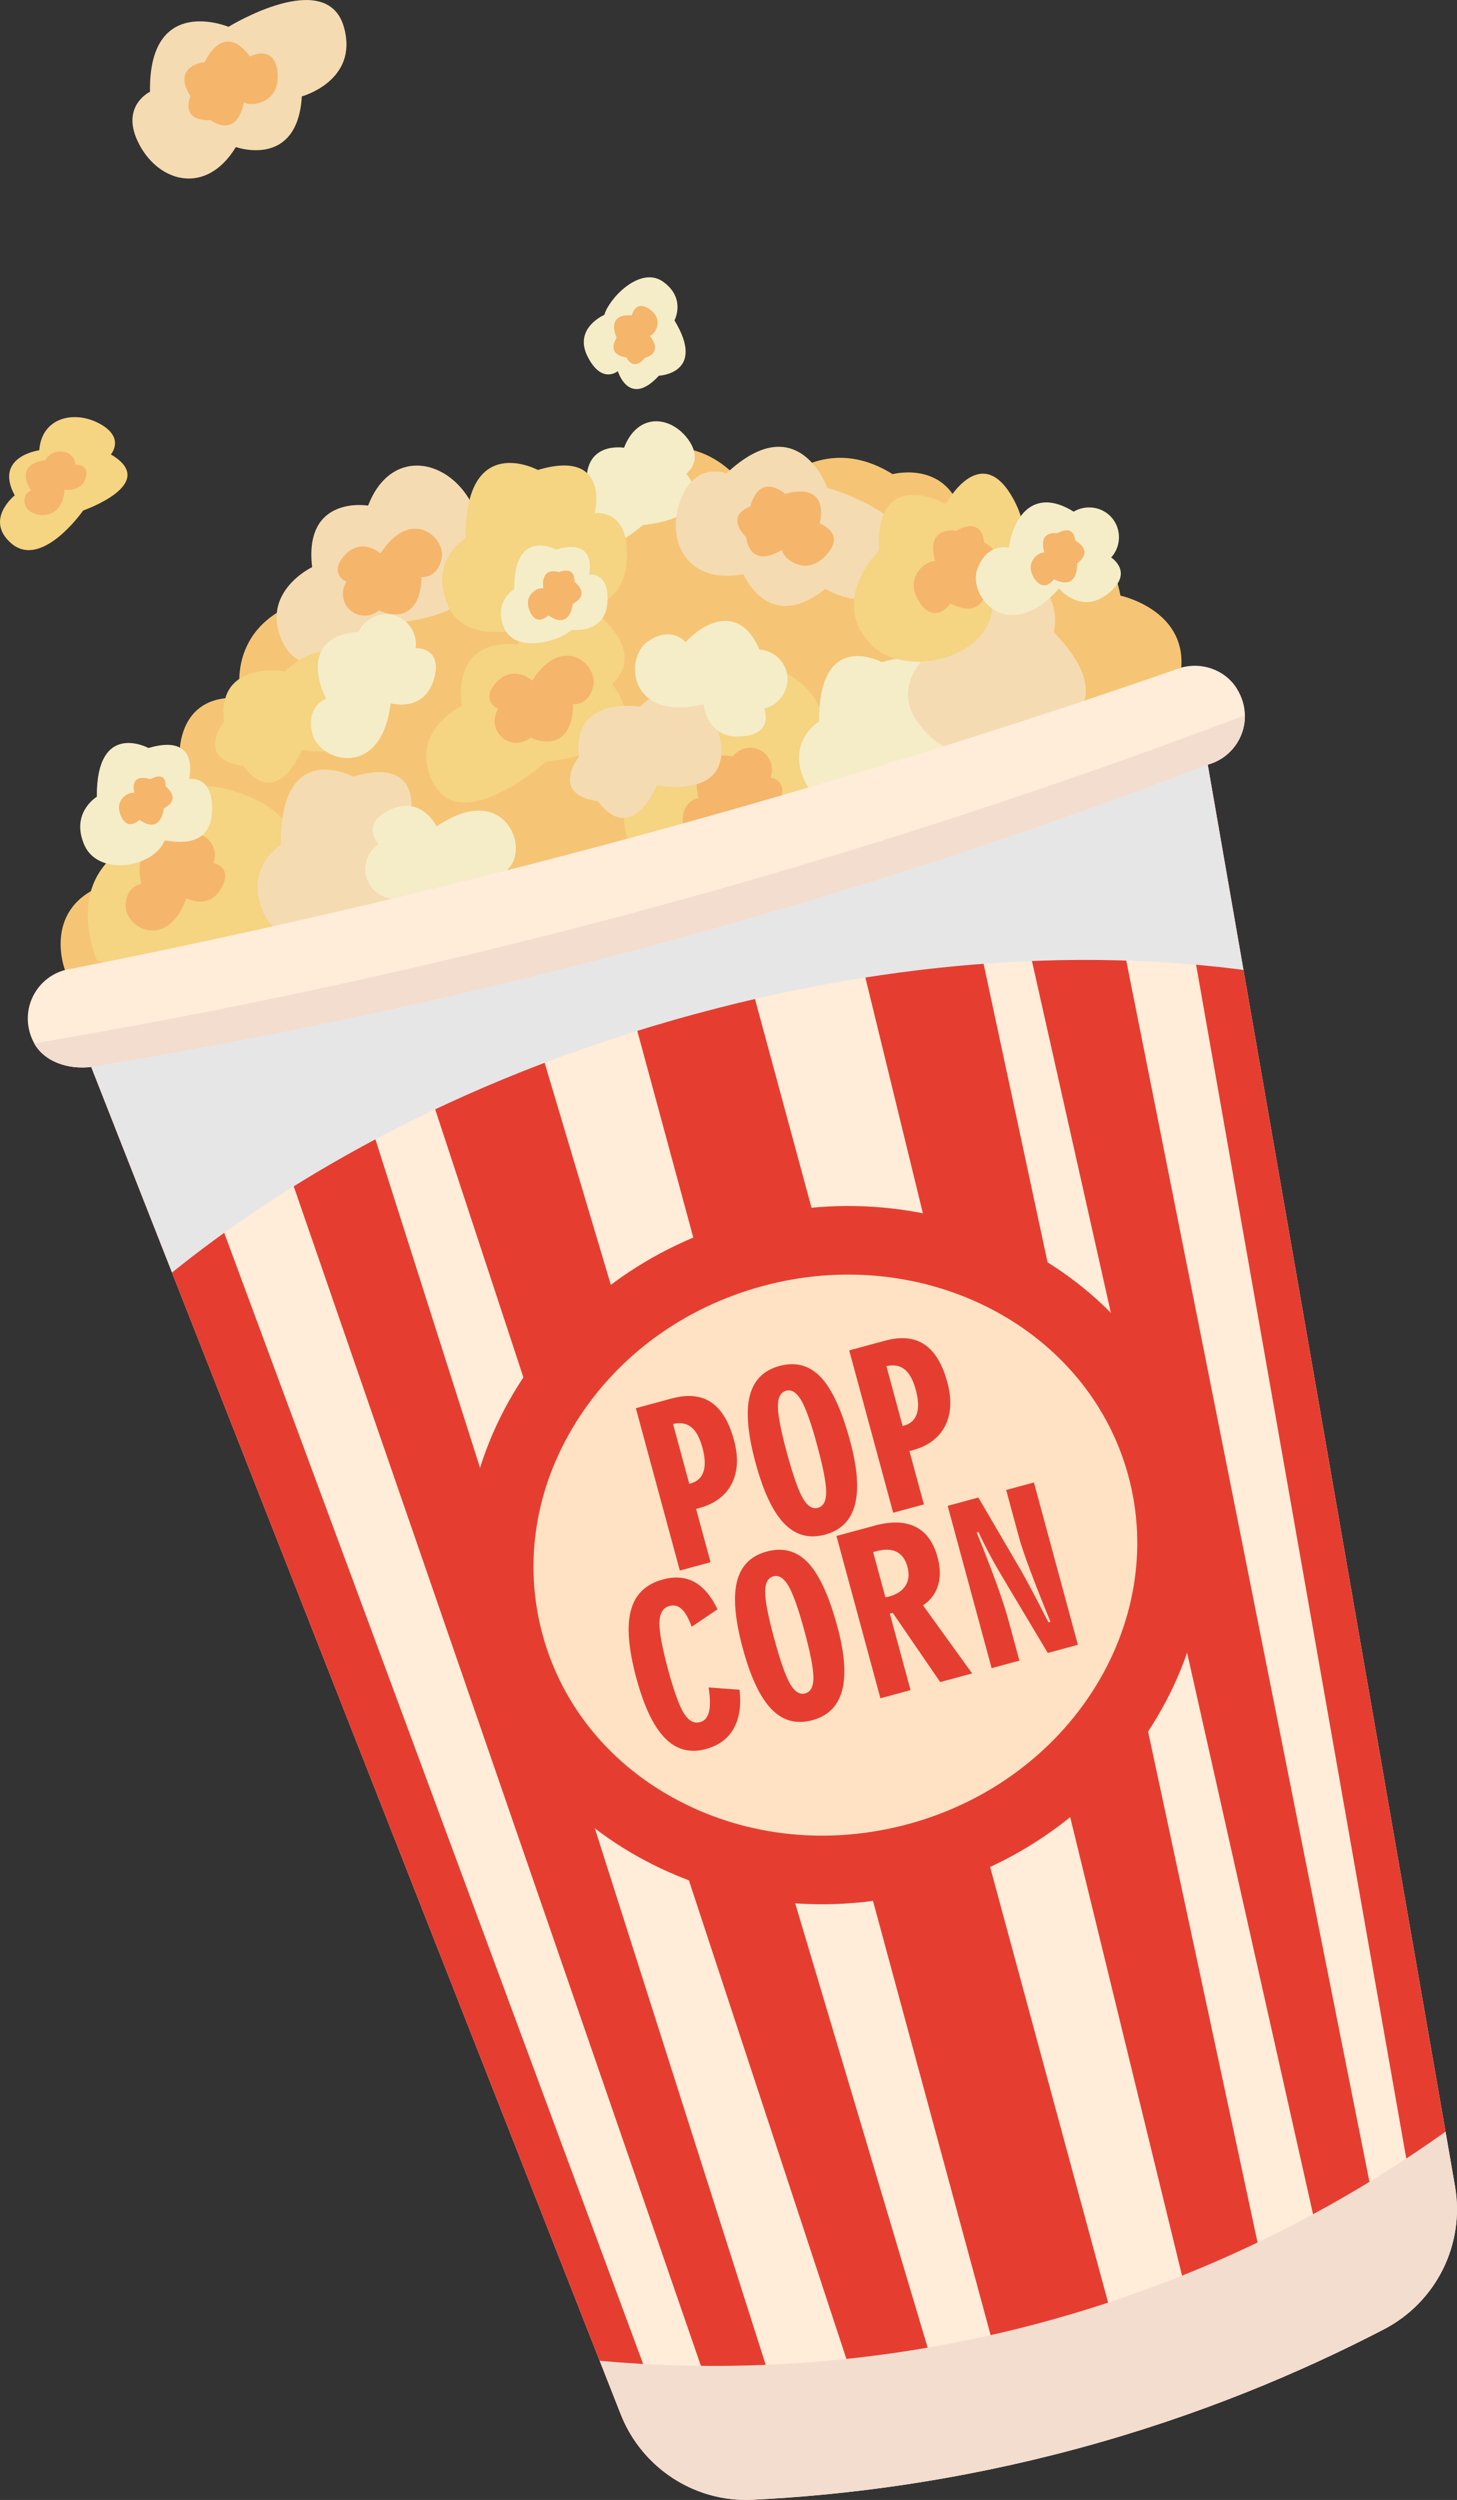
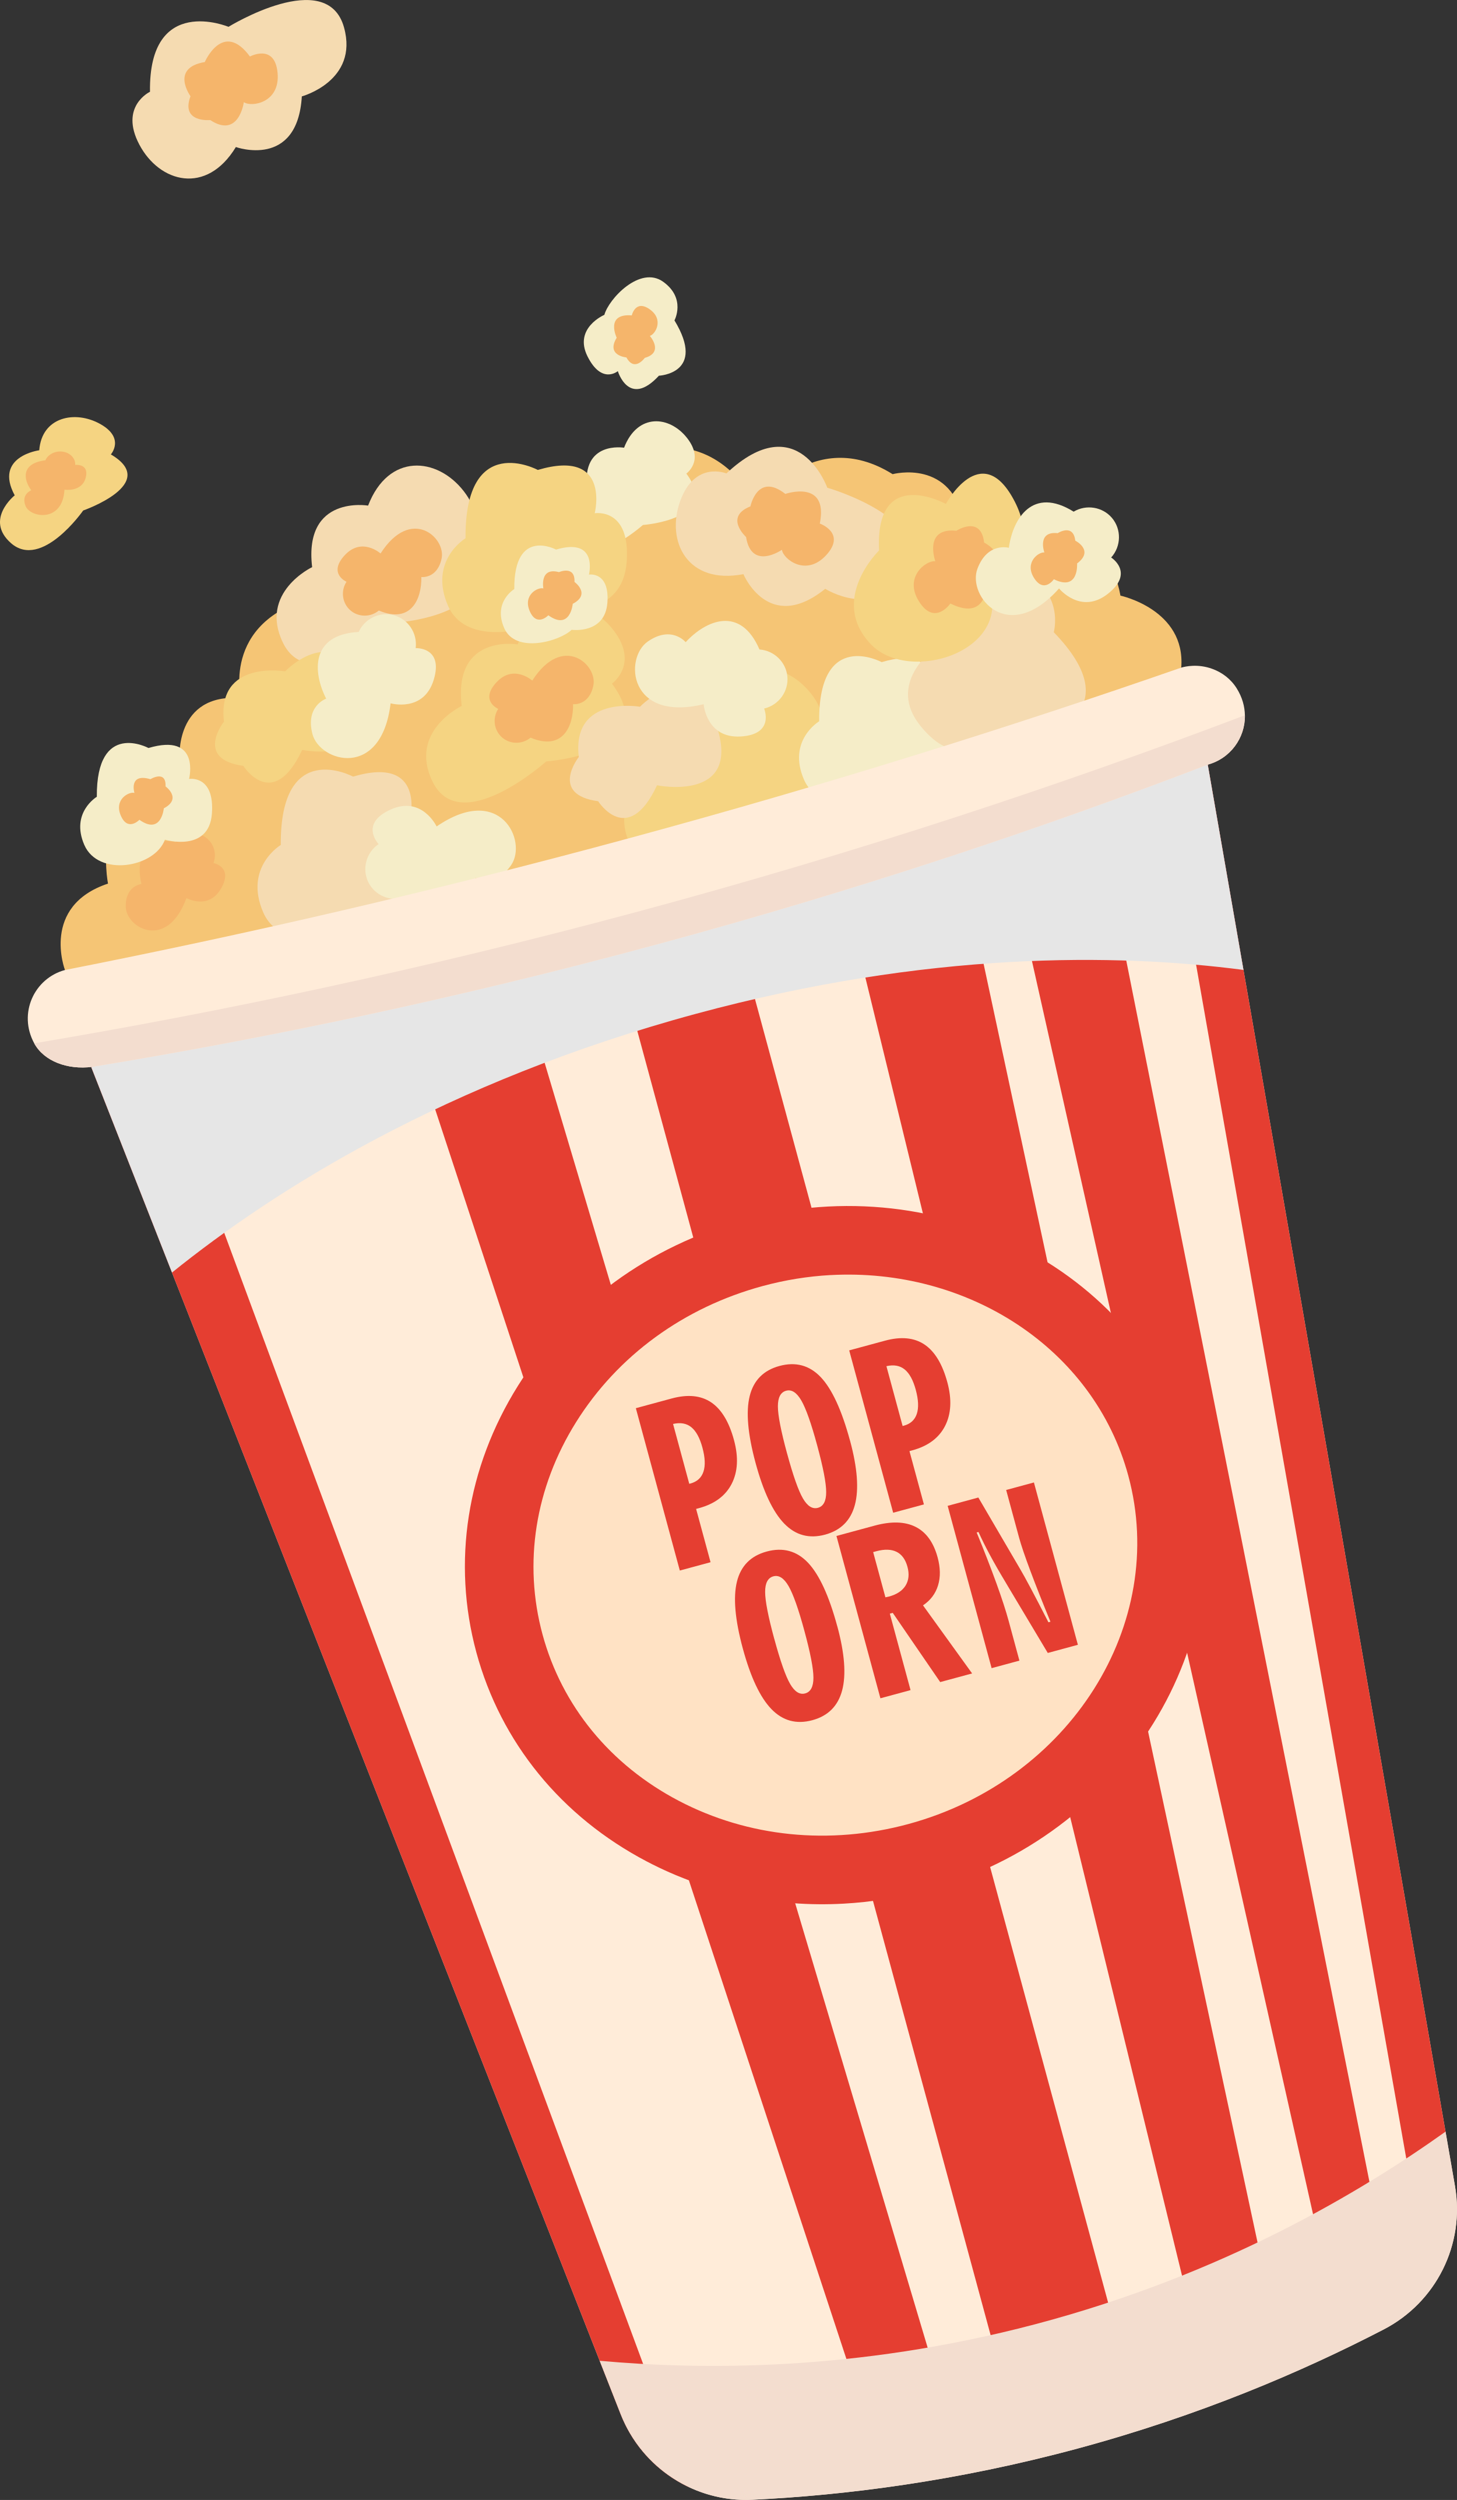
<svg xmlns="http://www.w3.org/2000/svg" viewBox="0 0 498.11 854.54">
  <rect x="0" y="0" width="498.11" height="854.54" fill="#333333" stroke="none" />
  <defs>
    <style> .cls-1 { fill: #f5b56b; } .cls-1, .cls-2, .cls-3, .cls-4, .cls-5, .cls-6, .cls-7, .cls-8, .cls-9, .cls-10 { stroke-width: 0px; } .cls-2 { fill: #f5c575; } .cls-3 { fill: #f3ddcf; } .cls-11 { isolation: isolate; } .cls-4 { fill: #e6e6e6; mix-blend-mode: multiply; } .cls-5 { fill: #f5edc8; } .cls-6 { fill: #ffe2c4; } .cls-7 { fill: #e53e31; } .cls-8 { fill: #f5dbb1; } .cls-9 { fill: #ffecd9; } .cls-10 { fill: #f5d482; } </style>
  </defs>
  <g class="cls-11">
    <g id="_Слой_2" data-name="Слой 2">
      <g id="Layer_2" data-name="Layer 2">
        <g>
          <path class="cls-9" d="m412.9,261.37c4.07,23.4,8.14,46.78,12.21,70.17,18.98,109.04,37.93,218.07,56.9,327.1,4.06,23.34,8.12,46.66,12.18,70,1.07,6.21,2.16,12.41,3.23,18.62,3.47,19.91-6.43,39.71-24.38,49-28.01,14.52-63.01,29.46-104.51,40.67-41.71,11.27-79.64,16-111.23,17.54-7.69.38-15.15-1.18-21.79-4.32-10.43-4.91-18.9-13.69-23.32-24.92l-7.18-18.26L58.8,434.99l-27.61-70.23,381.7-103.39Z" />
          <path class="cls-2" d="m22.21,331.57s-8.38-21.85,14.72-29.54c0,0-7.07-34.07,24.45-42.61,0,0-1.79-22.55,21-20.8,0,0-7.18-28.28,28.7-35.3,0,0,12.31-36.26,51.49-19.16,0,0,7.79-32.34,37.51-20.96,0,0,36.85-28.69,58.66,9.3,0,0,19.08-27.48,46.43-10.42,0,0,20.5-5.55,24.49,17.12,0,0,19.1-10.93,30.54,8.28,0,0,18.87-6.55,22.85,16.12,0,0,22.35,4.75,20.79,24.6,0,0-51.68,42.06-177.4,76.12-125.73,34.05-204.22,27.25-204.22,27.25Z" />
-           <path class="cls-10" d="m33.26,328.57s-13.2-28.81,13.47-40.9c0,0,6.11-27.98,36.99-15.96,25.34,9.87,14.07,26.03,14.07,26.03,0,0,23.32-1.61,31.41,18.33,11.22,27.62-95.94,12.49-95.94,12.49Z" />
          <path class="cls-10" d="m225.54,263.19s-18.23,8.64-10.03,25.73c9.42,19.65,38.92-6.76,38.92-6.76,0,0,40.26-2.81,22.48-26.6,0,0,9.51-6.74.42-18.39-9.09-11.65-25.68-13.09-32.66,4.99,0,0-22.07-3.75-19.13,21.03Z" />
          <path class="cls-5" d="m200.71,166.93s-12.04,5.71-6.62,16.99c6.22,12.97,25.7-4.47,25.7-4.47,0,0,26.59-1.85,14.85-17.57,0,0,6.28-4.45.27-12.14s-16.96-8.64-21.56,3.3c0,0-14.57-2.48-12.63,13.89Z" />
          <path class="cls-10" d="m157.84,241.31s-18.23,8.64-10.03,25.73c9.42,19.65,38.92-6.76,38.92-6.76,0,0,40.26-2.81,22.48-26.6,0,0,9.51-6.74.42-18.39s-25.68-13.09-32.66,4.99c0,0-22.07-3.75-19.13,21.03Z" />
          <path class="cls-8" d="m106.71,193.86s-18.23,8.64-10.03,25.73c9.42,19.65,38.92-6.76,38.92-6.76,0,0,40.26-2.81,22.48-26.6,0,0,9.51-6.74.42-18.39-9.09-11.65-25.68-13.09-32.66,4.99,0,0-22.07-3.75-19.13,21.03Z" />
          <path class="cls-8" d="m282.14,201.27s17.02,10.83,27.13-5.2c11.62-18.43-26.44-29.36-26.44-29.36,0,0-9.96-27.91-34.49-4.88,0,0-10.77-4.46-15.79,9.43s2.58,28.71,21.6,24.99c0,0,8.57,20.68,27.99,5.01Z" />
          <path class="cls-10" d="m183.87,160.64s-24.97-13.45-24.72,23.36c0,0-12.7,7.58-6,23.04,6.71,15.46,32.97,7.8,39.92,1.06,0,0,19.77,2.74,21.17-15.99,1.4-18.73-10.92-16.67-10.92-16.67,0,0,5.64-22.24-19.46-14.8Z" />
          <path class="cls-1" d="m60.06,287.83c-11.87-2.15-13.46,7.17-11.71,14.34,0,0-5.52.56-5.36,7.79.15,7.23,14.11,15.14,20.75-2.97,0,0,7.5,4.19,11.82-3.25s-2.57-8.73-2.57-8.73c1.33-3.54-.19-7.53-3.48-9.27-3.19-1.69-7.21-.82-9.45,2.09Z" />
          <path class="cls-5" d="m50.75,255.68s-17.83-9.6-17.65,16.68c0,0-9.07,5.41-4.28,16.45s24.04,7.81,27.56-1.78c0,0,15.05,4.5,16.06-8.87,1-13.37-7.8-11.9-7.8-11.9,0,0,4.03-15.88-13.89-10.57Z" />
          <path class="cls-5" d="m190.1,187.86s-14.43-7.77-14.28,13.5c0,0-7.34,4.38-3.46,13.31,3.87,8.93,19.05,4.51,23.06.61,0,0,11.42,1.58,12.23-9.24s-6.31-9.63-6.31-9.63c0,0,3.26-12.85-11.24-8.55Z" />
          <path class="cls-5" d="m301.44,226.34s-21.61-11.64-21.39,20.22c0,0-10.99,6.56-5.19,19.93,5.8,13.38,28.53,6.75,34.54.92,0,0,17.11,2.37,18.32-13.84,1.21-16.21-9.45-14.43-9.45-14.43,0,0,4.88-19.25-16.84-12.81Z" />
          <path class="cls-8" d="m120.71,265.47s-24.97-13.45-24.72,23.36c0,0-12.7,7.58-6,23.04s32.97,7.8,39.92,1.06c0,0,19.77,2.74,21.17-15.99,1.4-18.73-10.92-16.67-10.92-16.67,0,0,5.64-22.24-19.46-14.8Z" />
          <path class="cls-8" d="m358.5,250.08s27.36-7.5,1.76-33.97c0,0,3.96-14.25-11.56-20.81-15.52-6.56-29.25,17.11-29.62,26.78,0,0-16.2,11.66-4.29,26.19,11.91,14.53,19.41,4.53,19.41,4.53,0,0,11.27,19.99,24.3-2.72Z" />
          <path class="cls-10" d="m300.53,188.16s-17.34,16.83-2.8,32.07c13.09,13.71,49.06,2.36,40.15-20.59,0,0,19.75-8.65,8.57-29.07s-23.08,1.69-23.08,1.69c0,0-24.29-13.39-22.84,15.9Z" />
          <path class="cls-10" d="m97.47,229.49s-23.42-4.09-20.9,17.18c0,0-10.2,12.84,6.61,15.12,0,0,10.09,15.98,20.12-5.45,0,0,28.53,5.81,20.6-19.61-8.18-26.21-26.43-7.24-26.43-7.24Z" />
-           <path class="cls-1" d="m250.51,258.56c-11.87-2.15-13.46,7.17-11.71,14.34,0,0-5.52.56-5.36,7.79.15,7.23,14.11,15.14,20.75-2.97,0,0,7.5,4.19,11.82-3.25,4.32-7.43-2.57-8.73-2.57-8.73,1.33-3.54-.19-7.53-3.48-9.27-3.19-1.69-7.21-.82-9.45,2.09Z" />
          <path class="cls-1" d="m326.98,181.41s8.38-5.42,9.47,4.06c0,0,10.45,5.23.98,12.3,0,0,1.07,15.27-12.53,8.52,0,0-5.32,7.79-10.69-.66-5.37-8.45,2.5-14.19,5.55-13.78,0,0-4.17-11.63,7.22-10.42Z" />
          <path class="cls-8" d="m218.78,241.58s-23.42-4.09-20.9,17.18c0,0-10.2,12.84,6.62,15.12,0,0,10.09,15.98,20.12-5.45,0,0,28.53,5.81,20.6-19.61-8.18-26.21-26.43-7.24-26.43-7.24Z" />
          <path class="cls-1" d="m129.5,208.69c11.11,4.69,14.7-4.05,14.55-11.44,0,0,5.51.66,6.94-6.43,1.43-7.08-10.47-17.85-20.89-1.63,0,0-6.4-5.72-12.24.59-5.84,6.31.6,9.08.6,9.08-2.07,3.16-1.46,7.39,1.37,9.81,2.74,2.34,6.86,2.37,9.67.03Z" />
          <path class="cls-5" d="m122.61,216.02c-16.5.87-15.7,13.79-11.1,22.8,0,0-7.18,2.48-4.7,12.07,2.47,9.59,23.57,15.75,26.73-10.48,0,0,11.31,3.23,14.74-8.04s-6.17-10.83-6.17-10.83c.65-5.13-2.62-9.98-7.55-11.27-4.78-1.25-9.87,1.18-11.94,5.75Z" />
          <path class="cls-5" d="m259.64,222c-6.54-15.17-18.38-9.94-25.23-2.49,0,0-4.82-5.87-12.95-.22-8.13,5.65-6.58,27.57,19.1,21.43,0,0,.9,11.73,12.66,11.03,11.76-.7,8.01-9.55,8.01-9.55,5.04-1.17,8.45-5.93,7.95-10.99-.49-4.92-4.53-8.85-9.54-9.2Z" />
          <path class="cls-5" d="m138.16,306.8c11.54,11.82,20.72,2.69,24.45-6.71,0,0,6.6,3.75,12.17-4.43,5.57-8.19-3.73-28.1-25.51-13.16,0,0-5.04-10.63-15.77-5.76-10.73,4.87-4.06,11.79-4.06,11.79-4.29,2.9-5.77,8.56-3.48,13.11,2.22,4.42,7.4,6.64,12.2,5.17Z" />
          <path class="cls-1" d="m181.37,252.14c11.11,4.69,14.7-4.05,14.55-11.44,0,0,5.51.66,6.94-6.43,1.43-7.08-10.47-17.85-20.89-1.63,0,0-6.4-5.72-12.24.59-5.84,6.31.6,9.08.6,9.08-2.07,3.16-1.46,7.39,1.37,9.81,2.74,2.34,6.86,2.37,9.67.03Z" />
          <path class="cls-5" d="m367.04,174.89c-14.03-8.72-20.76,2.34-22.14,12.36,0,0-7.31-2.07-10.76,7.21-3.45,9.28,10.34,26.4,27.92,6.69,0,0,7.43,9.12,16.69,1.83,9.25-7.29,1.13-12.41,1.13-12.41,3.47-3.84,3.55-9.69.25-13.56-3.21-3.76-8.77-4.68-13.08-2.11Z" />
          <g>
            <rect class="cls-7" x="276.96" y="306.29" width="41.68" height="523.11" transform="translate(-138.1 97.61) rotate(-15.16)" />
            <polygon class="cls-7" points="324.53 827.27 295.41 824.72 134.79 336.7 175.02 325.8 324.53 827.27" />
-             <polygon class="cls-7" points="266.92 824.52 245.58 825.95 81.16 349.74 112.96 341.13 266.92 824.52" />
            <path class="cls-7" d="m235.51,850.16c-10.43-4.91-18.9-13.69-23.32-24.92l-7.18-18.26L31.19,364.76l22.25-6.03,176.26,475.86s2.87,6.56,5.81,15.56Z" />
            <polygon class="cls-7" points="410.48 803.99 434.33 787.09 326.68 284.72 286.45 295.62 410.48 803.99" />
            <polygon class="cls-7" points="452.78 774.18 471.93 764.64 373.53 270.55 341.73 279.16 452.78 774.18" />
            <path class="cls-7" d="m412.9,261.37c23.04,132.42,46.08,264.86,69.11,397.28l12.18,70,1.8,19.72c1.86,11.92-1.03,23.78-7.55,33.28-2.01-9.26-2.84-16.37-2.84-16.37l-88-499.77,15.31-4.15Z" />
          </g>
          <path class="cls-4" d="m412.9,261.37c4.07,23.4,8.14,46.78,12.21,70.17-43.47-5.67-107.93-6.46-187.24,15.02-85.76,23.23-144.33,60.43-179.06,88.42l-27.61-70.23,381.7-103.39Z" />
          <g>
            <path class="cls-9" d="m425.6,244.59c.09,7.65-4.97,14.68-12.7,16.78-56.12,21.53-119.03,42.69-188.3,61.44-69.1,18.72-133.95,32.16-193.14,41.88-8.36,1.05-16.39-1.9-19.76-8.06-5.58-10.23,0-22.22,10.51-25.06,60.9-11.99,125.55-26.79,193.25-45.15,67.23-18.22,130.09-37.94,188.37-58.21,1.41-.41,5.7-1.39,10.67.44,3.35,1.22,6.3,3.47,8.28,6.62,1.9,3.02,2.79,6.22,2.82,9.33Z" />
            <path class="cls-3" d="m425.6,244.59c.09,7.65-4.97,14.68-12.7,16.78-56.12,21.53-119.03,42.69-188.3,61.44-69.1,18.72-133.95,32.16-193.14,41.88-8.36,1.05-16.39-1.9-19.76-8.06,63.4-10.66,132.36-25.12,205.6-44.81,76.34-20.52,145.85-43.65,208.09-67.25.07,0,.14.01.21.02Z" />
          </g>
          <path class="cls-3" d="m494.19,728.65c1.07,6.21,2.16,12.41,3.23,18.62,3.47,19.91-6.43,39.71-24.38,49-28.01,14.52-63.01,29.46-104.51,40.67-41.71,11.27-79.64,16-111.23,17.54-19.74.97-37.88-10.85-45.11-29.25l-7.18-18.26c34.13,3.08,87.09,3.8,148.78-12.46,64.59-17.03,111.95-45.59,140.39-65.86Z" />
          <g>
            <ellipse class="cls-6" cx="285.61" cy="531.56" rx="115.47" ry="106.98" transform="translate(-129.04 93.16) rotate(-15.16)" />
            <path class="cls-7" d="m288.47,650.71c-23.46,1.31-46.66-3.57-67.33-14.41-29.26-15.33-49.96-40.73-58.29-71.49-8.33-30.77-3.28-63.14,14.24-91.14,17.34-27.72,44.86-47.85,77.49-56.69,67.7-18.33,136.69,18.15,153.8,81.33h0c17.11,63.18-24.04,129.5-91.73,147.83-9.33,2.53-18.78,4.05-28.17,4.57Zm-4.62-214.86c-7.66.43-15.41,1.66-23.15,3.76-26.91,7.29-49.55,23.8-63.74,46.49-14.02,22.41-18.1,48.18-11.49,72.58,6.61,24.4,23.14,44.59,46.55,56.86,23.71,12.43,51.58,15.25,78.49,7.97,55.22-14.96,88.96-68.37,75.23-119.07h0c-11.81-43.59-54.94-71.2-101.89-68.58Z" />
          </g>
          <g>
            <path class="cls-7" d="m232.41,536.84l-15.03-55.49,12.26-3.32c5.47-1.48,9.96-1.04,13.48,1.32,3.51,2.36,6.12,6.66,7.81,12.9,1.58,5.84,1.32,10.81-.77,14.92-2.1,4.11-5.82,6.89-11.18,8.34l-1,.27,4.94,18.22-10.49,2.84Zm-2.31-50.1l5.54,20.46.42-.11c2.26-.61,3.74-1.96,4.43-4.04.69-2.08.57-4.82-.35-8.22-.9-3.33-2.17-5.66-3.8-6.98-1.63-1.32-3.71-1.69-6.23-1.11Z" />
            <path class="cls-7" d="m290.61,492.46c2.52,9.31,3.07,16.63,1.65,21.95-1.42,5.32-4.81,8.7-10.17,10.16-5.45,1.48-10.11.22-13.98-3.77-3.87-3.99-7.13-10.9-9.8-20.73-2.67-9.86-3.34-17.48-2.01-22.86,1.33-5.38,4.72-8.81,10.17-10.29,5.56-1.51,10.27-.23,14.12,3.82,3.85,4.06,7.19,11.3,10.01,21.72Zm-21.53,4.35c2.06,7.59,3.86,12.71,5.41,15.37,1.55,2.66,3.26,3.74,5.13,3.23,1.89-.51,2.84-2.31,2.83-5.39,0-3.08-1.03-8.41-3.09-16-2.02-7.47-3.83-12.57-5.41-15.3-1.58-2.73-3.31-3.84-5.18-3.34-1.89.51-2.84,2.3-2.83,5.35,0,3.05,1.05,8.41,3.13,16.07Z" />
            <path class="cls-7" d="m305.35,517.08l-15.03-55.49,12.26-3.32c5.47-1.48,9.96-1.04,13.48,1.32,3.51,2.36,6.12,6.66,7.81,12.9,1.58,5.84,1.32,10.81-.77,14.92-2.1,4.11-5.82,6.89-11.18,8.34l-1,.27,4.94,18.22-10.49,2.84Zm-2.31-50.1l5.54,20.46.42-.11c2.26-.61,3.74-1.96,4.43-4.03.69-2.08.57-4.82-.35-8.22-.9-3.33-2.17-5.66-3.81-6.98-1.63-1.32-3.71-1.69-6.23-1.11Z" />
-             <path class="cls-7" d="m252.83,577.58c.62,5.41-.05,9.85-2.03,13.32-1.97,3.47-5.15,5.79-9.54,6.98-5.4,1.46-10.05.21-13.94-3.76-3.89-3.97-7.14-10.79-9.76-20.46-2.71-10.02-3.34-17.76-1.87-23.22,1.47-5.46,5.1-8.97,10.9-10.54,4.09-1.11,7.68-.82,10.77.85,3.09,1.67,5.74,4.79,7.94,9.34l-8.83,5.97c-1.06-2.91-2.2-4.93-3.42-6.05-1.22-1.13-2.63-1.48-4.22-1.04-2.15.58-3.28,2.43-3.38,5.56-.11,3.13.88,8.53,2.96,16.21,2.01,7.42,3.82,12.41,5.42,14.95,1.61,2.55,3.45,3.54,5.53,2.97,1.55-.42,2.56-1.61,3.03-3.58.47-1.97.42-4.73-.14-8.28l10.58.79Z" />
            <path class="cls-7" d="m286.25,555.89c2.52,9.31,3.07,16.63,1.65,21.95-1.42,5.32-4.81,8.71-10.17,10.16-5.45,1.48-10.11.22-13.98-3.77-3.87-3.99-7.13-10.9-9.8-20.73-2.67-9.86-3.34-17.48-2.01-22.86,1.33-5.38,4.72-8.81,10.17-10.29,5.56-1.51,10.27-.23,14.12,3.82,3.85,4.06,7.19,11.3,10.01,21.72Zm-21.53,4.35c2.06,7.59,3.86,12.71,5.41,15.38,1.55,2.66,3.26,3.74,5.13,3.23,1.89-.51,2.84-2.31,2.83-5.39,0-3.08-1.03-8.41-3.09-16-2.02-7.47-3.83-12.57-5.41-15.3-1.58-2.73-3.31-3.84-5.18-3.34-1.89.51-2.84,2.3-2.83,5.35,0,3.05,1.05,8.41,3.13,16.07Z" />
            <path class="cls-7" d="m300.99,580.52l-15.03-55.49,13.06-3.54c5.7-1.54,10.37-1.4,14,.43,3.63,1.83,6.14,5.31,7.53,10.44.96,3.54,1.01,6.74.14,9.57-.87,2.84-2.58,5.11-5.14,6.82l16.79,23.27-10.91,2.95-16.22-23.65-1,.27,7.08,26.13-10.29,2.79Zm1.69-34.52c.14-.04.34-.08.62-.13.27-.05.48-.09.62-.13,2.68-.73,4.57-1.98,5.67-3.76,1.1-1.78,1.32-3.93.64-6.43-.68-2.5-1.92-4.21-3.72-5.1-1.8-.89-4.11-.96-6.93-.2l-1.07.29,4.19,15.46Z" />
            <path class="cls-7" d="m339.01,570.22l-15.03-55.49,10.49-2.84,14.33,24.51c.72,1.2,1.91,3.36,3.57,6.47,1.66,3.12,3.68,7,6.06,11.66l.69-.19c-2.68-6.5-4.96-12.28-6.85-17.33-1.89-5.04-3.17-8.83-3.86-11.36l-4.43-16.34,9.49-2.57,15.03,55.49-10.29,2.79-13.65-22.83c-.19-.33-.51-.88-.97-1.64-3.83-6.35-6.85-11.97-9.07-16.88l-.62.17c2.64,6.44,4.88,12.22,6.74,17.35,1.86,5.13,3.26,9.44,4.21,12.94l3.66,13.51-9.52,2.58Z" />
          </g>
          <path class="cls-1" d="m255.06,183.56s-7.61-6.86,1.49-10.47c0,0,2.39-11.75,11.93-4.26,0,0,14.85-5.14,11.79,10.14,0,0,9.14,3.2,2.2,10.78-6.94,7.58-14.74,1.31-15.15-1.82,0,0-10.41,7.24-12.26-4.37Z" />
          <path class="cls-1" d="m361.61,182.24s5.31-3.43,6,2.57c0,0,6.62,3.31.62,7.79,0,0,.68,9.67-7.94,5.4,0,0-3.37,4.93-6.77-.42-3.4-5.35,1.59-8.99,3.52-8.73,0,0-2.64-7.37,4.58-6.6Z" />
          <path class="cls-1" d="m191.1,195.57s5.56-2.45,5.3,3.35c0,0,5.77,4.14-.59,7.48,0,0-.83,9.28-8.35,3.92,0,0-3.95,4.17-6.36-1.43-2.41-5.59,2.87-8.29,4.66-7.75,0,0-1.39-7.39,5.34-5.57Z" />
          <path class="cls-1" d="m51.41,266.35s5.44-3.32,5.19,2.47c0,0,5.77,4.14-.59,7.48,0,0-.83,9.28-8.35,3.92,0,0-3.95,4.17-6.36-1.43-2.41-5.59,2.87-8.29,4.66-7.75,0,0-2.09-6.9,5.45-4.7Z" />
          <path class="cls-8" d="m103.19,32.95s19.47-5.28,14.43-23.55c-5.8-21-39.5-.23-39.5-.23,0,0-27.34-11.43-26.84,22.2,0,0-10.55,4.96-3.66,18.03s22.96,17.43,33.02.86c0,0,21.06,7.59,22.55-17.32Z" />
          <path class="cls-1" d="m71.87,41.04s-10.19,1.01-6.74-8.15c0,0-7.08-9.68,4.88-11.68,0,0,6.2-14.44,15.44-1.89,0,0,8.52-4.61,9.45,5.63.93,10.24-8.96,11.78-11.54,9.97,0,0-1.66,12.57-11.49,6.12Z" />
          <path class="cls-10" d="m5.03,169.32s-10.41,8.29-1.28,16.33c10.49,9.23,24.69-11.15,24.69-11.15,0,0,26.43-9.19,9.46-19.17,0,0,4.95-5.58-3.62-10.39s-20.01-2.48-20.86,8.97c0,0-15.61,2.07-8.39,15.41Z" />
          <path class="cls-1" d="m15.51,157.34c-8.42,1.04-7.52,6.57-4.82,10.25,0,0-3.58,1.36-1.95,5.38,1.63,4.02,12.68,5.82,13.3-5.59,0,0,5.92.93,7.25-4.05s-3.58-4.41-3.58-4.41c.14-2.23-1.73-4.19-4.3-4.54-2.5-.34-5.01.91-5.9,2.96Z" />
          <path class="cls-5" d="m225.25,128.43s16.37-.73,5.33-18.91c0,0,4.05-7.52-3.85-13.2-7.91-5.68-18.67,5.9-20.11,11.3,0,0-10.62,4.5-5.76,14.21,4.86,9.71,10.36,5.03,10.36,5.03,0,0,3.79,12.7,14.04,1.57Z" />
          <path class="cls-1" d="m220.43,122.33s-3.51,4.95-6.27-.15c0,0-7.08-.59-3.33-6.73,0,0-4.05-8.39,5.16-7.64,0,0,1.25-5.6,6.19-2.04,4.94,3.56,1.79,8.58-.02,9.04,0,0,4.98,5.63-1.73,7.52Z" />
        </g>
      </g>
    </g>
  </g>
</svg>